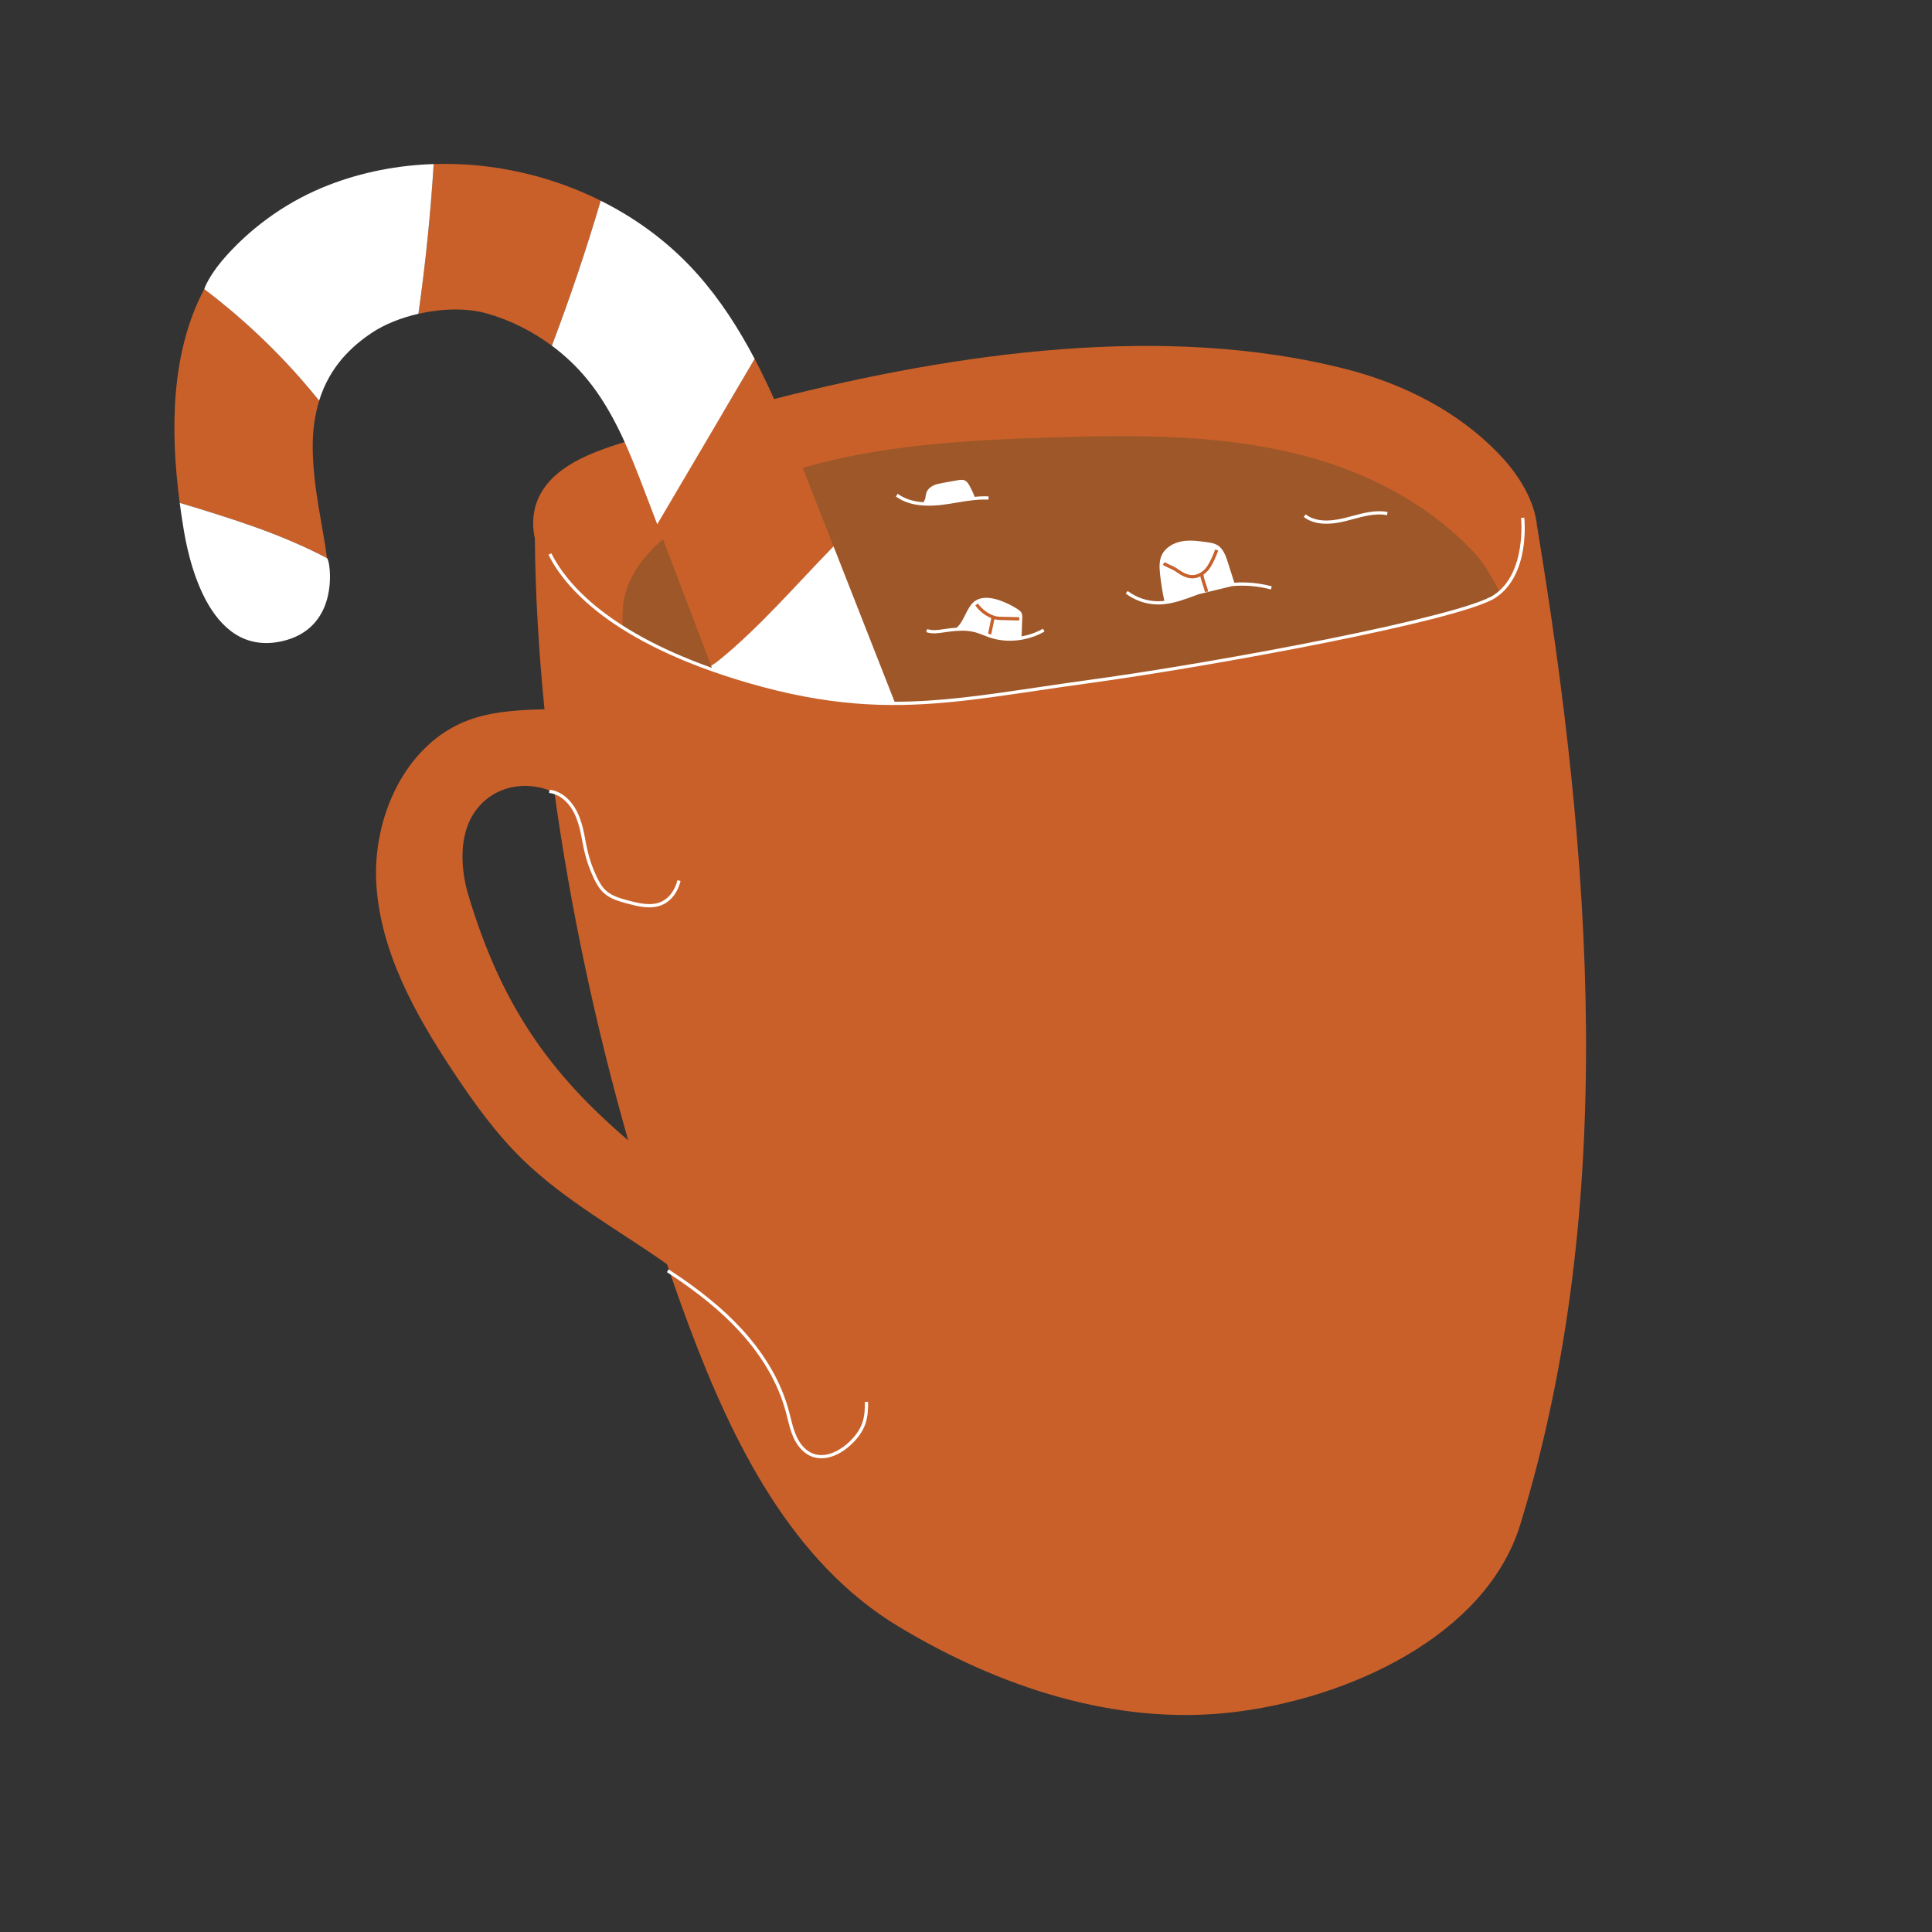
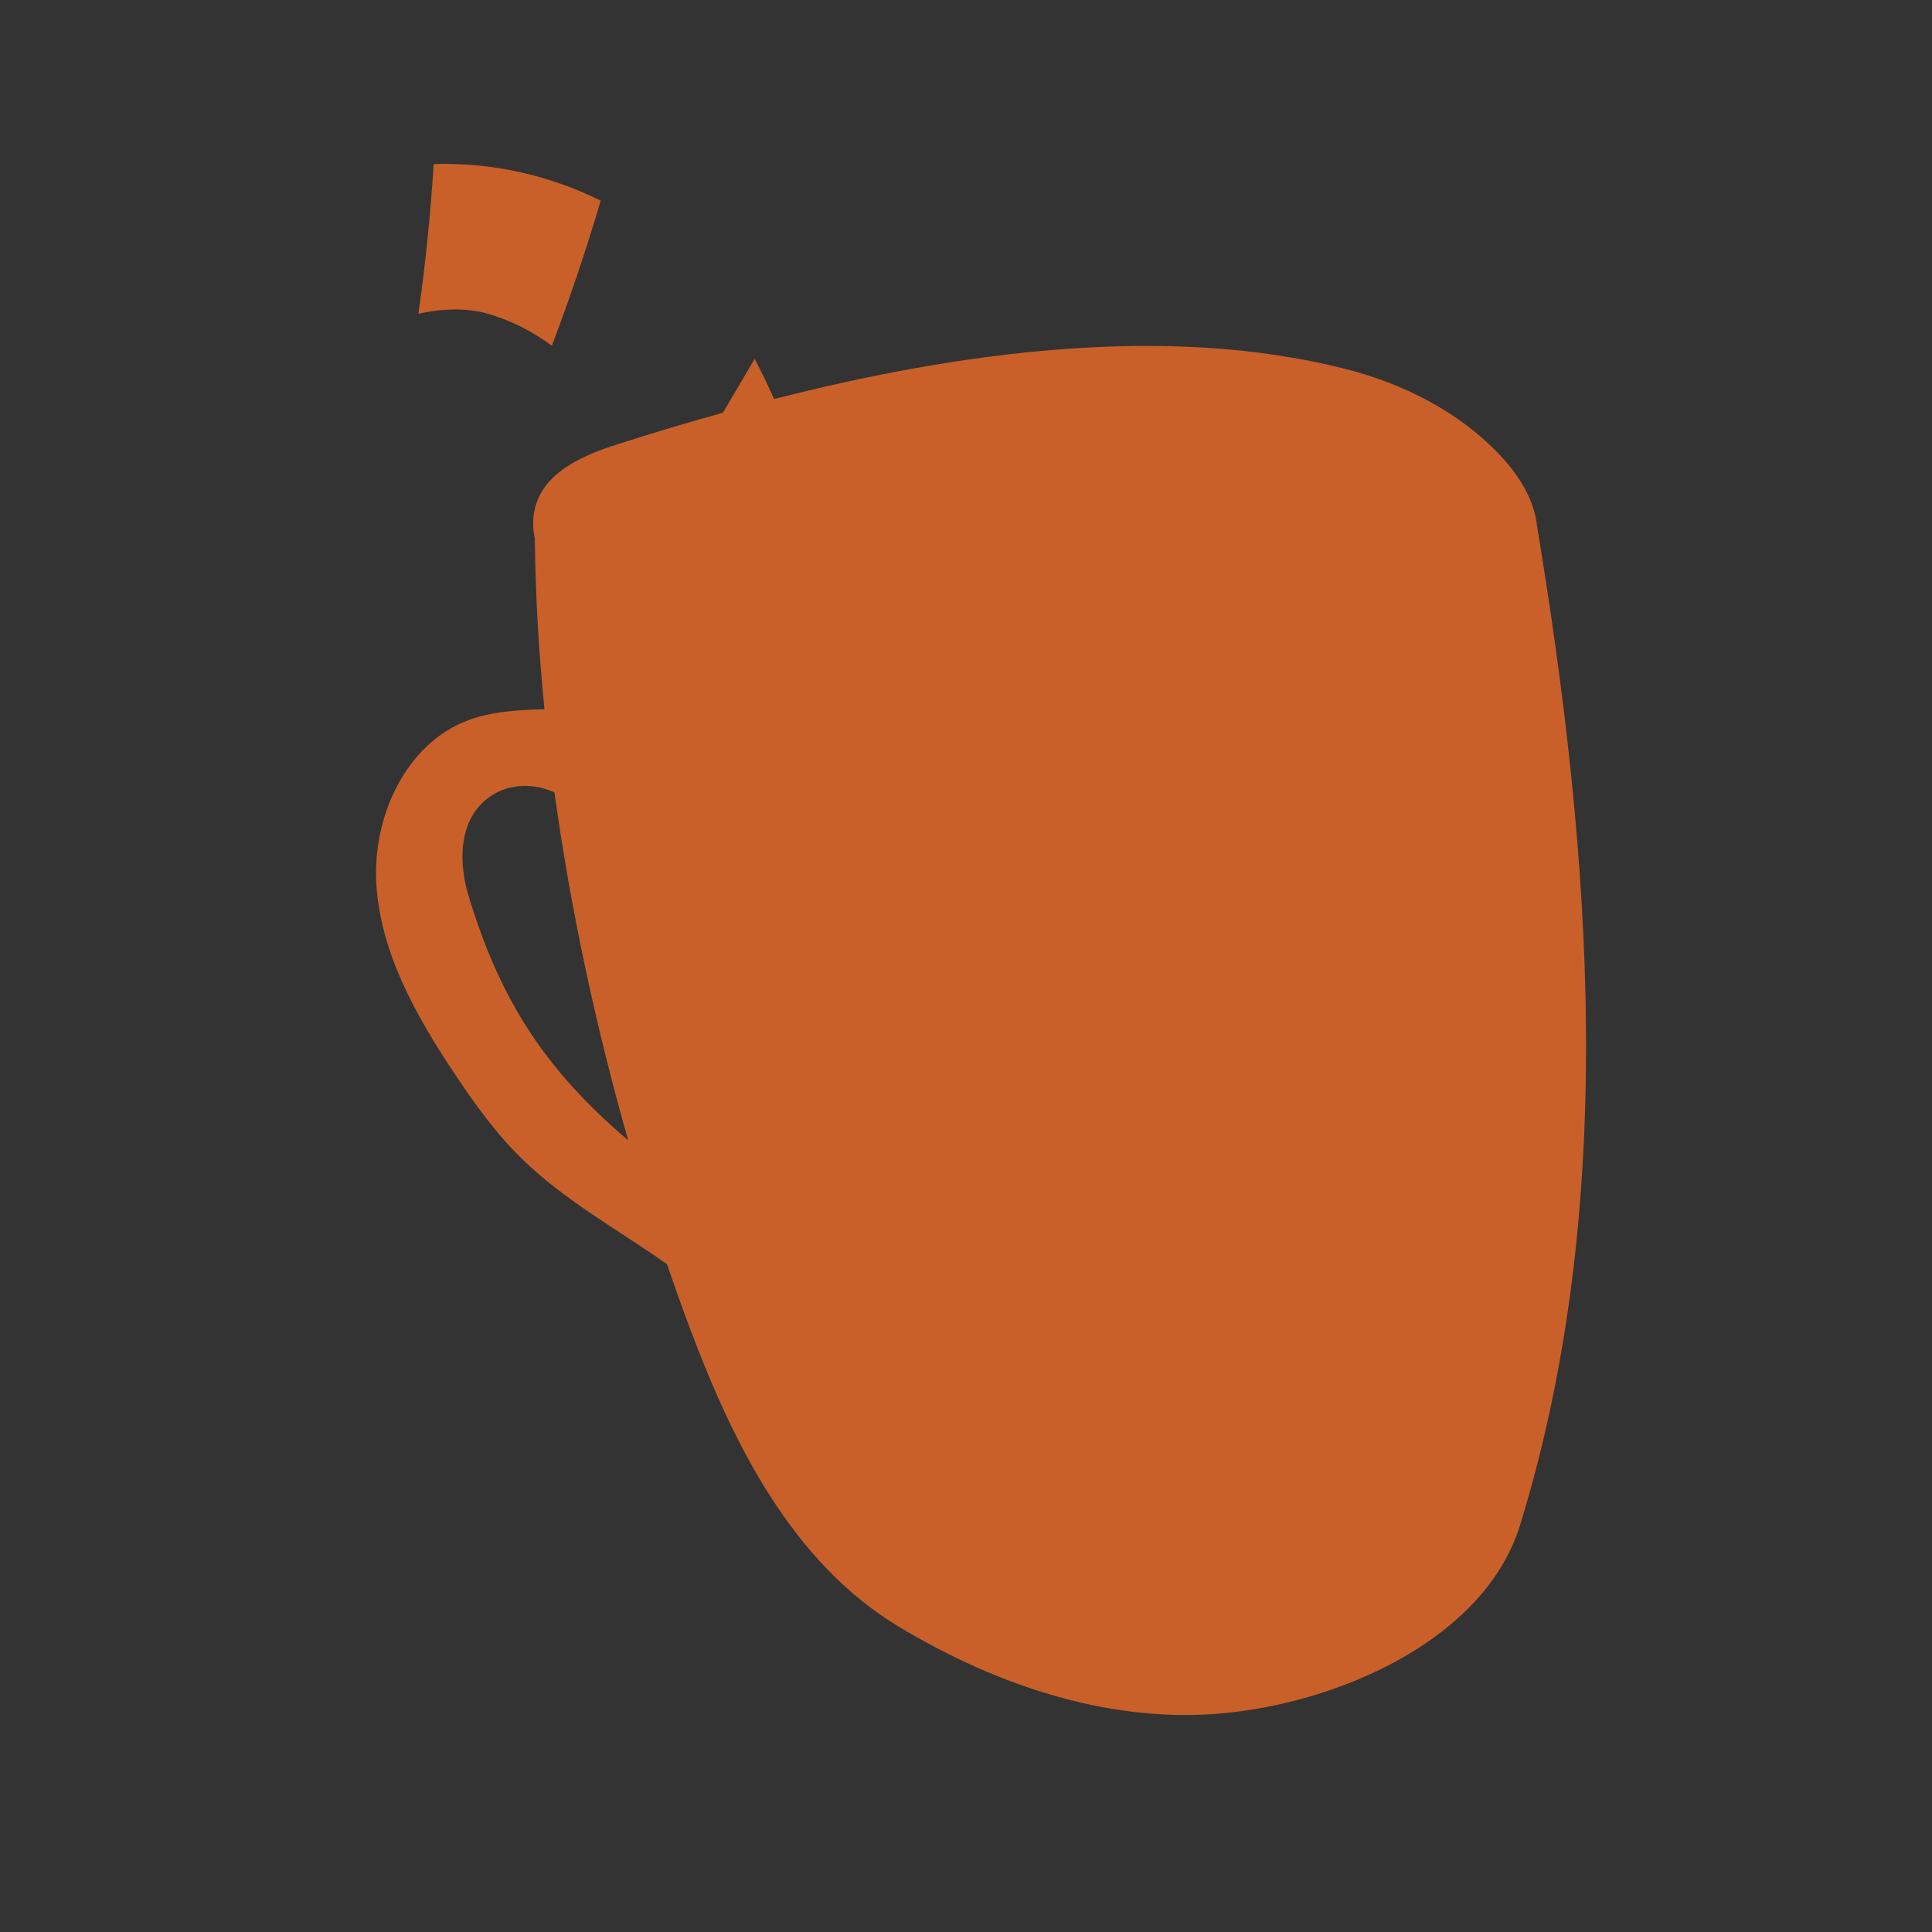
<svg xmlns="http://www.w3.org/2000/svg" width="576" zoomAndPan="magnify" viewBox="0 0 432 432" height="576" preserveAspectRatio="xMidYMid meet" version="1.0">
  <rect x="0" y="0" width="432" height="432" fill="#333333" stroke="none" />
  <defs>
    <clipPath id="9737c1810d">
      <path d="M 93 36 L 135 36 L 135 78 L 93 78 Z M 93 36 " clip-rule="nonzero" />
    </clipPath>
    <clipPath id="526f229a1b">
      <path d="M 33.5 42.484 L 336.676 14.117 L 370.352 374.043 L 67.176 402.41 Z M 33.5 42.484 " clip-rule="nonzero" />
    </clipPath>
    <clipPath id="6e989f08d1">
      <path d="M 336.559 14.129 L 33.383 42.496 L 67.062 402.422 L 370.238 374.055 Z M 336.559 14.129 " clip-rule="nonzero" />
    </clipPath>
    <clipPath id="38991cbd00">
      <path d="M 38 64 L 74 64 L 74 125 L 38 125 Z M 38 64 " clip-rule="nonzero" />
    </clipPath>
    <clipPath id="ca693d3ff0">
      <path d="M 33.5 42.484 L 336.676 14.117 L 370.352 374.043 L 67.176 402.41 Z M 33.5 42.484 " clip-rule="nonzero" />
    </clipPath>
    <clipPath id="19aa7d166b">
-       <path d="M 336.559 14.129 L 33.383 42.496 L 67.062 402.422 L 370.238 374.055 Z M 336.559 14.129 " clip-rule="nonzero" />
-     </clipPath>
+       </clipPath>
    <clipPath id="35ea38aaed">
-       <path d="M 69.215 62.379 L 35.359 65.547 L 41.219 128.176 L 75.074 125.008 Z M 69.215 62.379 " clip-rule="nonzero" />
+       <path d="M 69.215 62.379 L 35.359 65.547 L 41.219 128.176 L 75.074 125.008 Z " clip-rule="nonzero" />
    </clipPath>
    <clipPath id="2a4e3c3910">
      <path d="M 69.215 62.379 L 35.684 65.516 L 41.543 128.145 L 75.074 125.008 Z M 69.215 62.379 " clip-rule="nonzero" />
    </clipPath>
    <clipPath id="ec0748a633">
      <path d="M 84 77 L 355 77 L 355 384 L 84 384 Z M 84 77 " clip-rule="nonzero" />
    </clipPath>
    <clipPath id="6e96ce61e4">
      <path d="M 33.5 42.484 L 336.676 14.117 L 370.352 374.043 L 67.176 402.41 Z M 33.5 42.484 " clip-rule="nonzero" />
    </clipPath>
    <clipPath id="12aa77e0fd">
      <path d="M 336.559 14.129 L 33.383 42.496 L 67.062 402.422 L 370.238 374.055 Z M 336.559 14.129 " clip-rule="nonzero" />
    </clipPath>
    <clipPath id="1899b15166">
      <path d="M 341.098 63.809 L 73.867 88.812 L 102.898 399.07 L 370.125 374.066 Z M 341.098 63.809 " clip-rule="nonzero" />
    </clipPath>
    <clipPath id="591ce7dfb8">
      <path d="M 341.098 63.809 L 73.867 88.812 L 102.895 399.055 L 370.125 374.051 Z M 341.098 63.809 " clip-rule="nonzero" />
    </clipPath>
    <clipPath id="ac9be03684">
      <path d="M 139 97 L 336 97 L 336 157 L 139 157 Z M 139 97 " clip-rule="nonzero" />
    </clipPath>
    <clipPath id="ab8dee8e5e">
      <path d="M 33.5 42.484 L 336.676 14.117 L 370.352 374.043 L 67.176 402.41 Z M 33.5 42.484 " clip-rule="nonzero" />
    </clipPath>
    <clipPath id="df28ce0037">
-       <path d="M 336.559 14.129 L 33.383 42.496 L 67.062 402.422 L 370.238 374.055 Z M 336.559 14.129 " clip-rule="nonzero" />
-     </clipPath>
+       </clipPath>
    <clipPath id="55cf2319e1">
      <path d="M 40 36 L 341 36 L 341 327 L 40 327 Z M 40 36 " clip-rule="nonzero" />
    </clipPath>
    <clipPath id="2b6bcb28b1">
      <path d="M 33.5 42.484 L 336.676 14.117 L 370.352 374.043 L 67.176 402.41 Z M 33.5 42.484 " clip-rule="nonzero" />
    </clipPath>
    <clipPath id="32c03a3b7d">
      <path d="M 336.559 14.129 L 33.383 42.496 L 67.062 402.422 L 370.238 374.055 Z M 336.559 14.129 " clip-rule="nonzero" />
    </clipPath>
    <clipPath id="0f2abefb31">
      <path d="M 331.406 14.609 L 33.203 42.512 L 60.82 337.652 L 359.023 309.75 Z M 331.406 14.609 " clip-rule="nonzero" />
    </clipPath>
    <clipPath id="7ae1ef4c21">
-       <path d="M 331.406 14.609 L 33.527 42.48 L 61.145 337.621 L 359.023 309.75 Z M 331.406 14.609 " clip-rule="nonzero" />
-     </clipPath>
+       </clipPath>
  </defs>
  <g clip-path="url(#9737c1810d)">
    <g clip-path="url(#526f229a1b)">
      <g clip-path="url(#6e989f08d1)">
        <path fill="#c9602a" d="M 108.824 70.082 C 104.395 68.824 98.789 68.973 93.555 70.164 C 95.133 59.055 96.273 47.883 96.969 36.684 C 109.82 36.266 122.812 39.129 134.32 44.875 C 131.09 55.82 127.441 66.637 123.395 77.309 C 119.023 74.051 114.074 71.566 108.824 70.082 " fill-opacity="1" fill-rule="nonzero" />
      </g>
    </g>
  </g>
  <g clip-path="url(#38991cbd00)">
    <g clip-path="url(#ca693d3ff0)">
      <g clip-path="url(#19aa7d166b)">
        <g clip-path="url(#35ea38aaed)">
          <g clip-path="url(#2a4e3c3910)">
            <path fill="#c9602a" d="M 45.672 64.648 C 54.988 71.699 63.461 79.859 70.824 88.93 C 71.004 89.148 71.188 89.375 71.371 89.602 C 70.406 92.723 69.848 96.352 69.926 100.621 C 70.086 109.402 72.211 117.781 73.121 124.805 C 62.82 119.355 51.492 115.84 40.184 112.441 C 38.027 96.078 38.234 78.668 45.672 64.648 " fill-opacity="1" fill-rule="nonzero" />
          </g>
        </g>
      </g>
    </g>
  </g>
  <g clip-path="url(#ec0748a633)">
    <g clip-path="url(#6e96ce61e4)">
      <g clip-path="url(#12aa77e0fd)">
        <g clip-path="url(#1899b15166)">
          <g clip-path="url(#591ce7dfb8)">
            <path fill="#c9602a" d="M 104.699 200.07 C 112.035 224.59 122.734 239.867 140.469 254.984 C 133.281 229.785 127.594 203.344 123.977 177.203 C 119.586 175.121 114.074 175.172 109.93 177.875 C 101.781 183.191 102.898 194.066 104.699 200.07 Z M 104.832 160.996 C 109.398 159.312 114.32 158.883 119.184 158.672 C 120.039 158.637 120.891 158.609 121.75 158.594 C 120.453 145.637 119.711 132.848 119.594 120.422 C 119.012 117.723 119.07 114.93 120.004 112.336 C 122.641 105.035 130.859 101.648 138.258 99.285 C 145.785 96.879 153.613 94.516 161.652 92.277 C 164.016 88.266 166.379 84.254 168.742 80.242 C 170.289 83.176 171.723 86.184 173.09 89.227 C 214.652 78.617 260.645 72.398 300.438 82.391 C 313.613 85.699 326.172 91.953 335.555 101.93 C 339.652 106.285 343.164 111.957 343.695 117.707 C 343.695 117.707 343.699 117.707 343.703 117.711 C 355.891 191.562 361.914 269.332 339.934 340.895 C 332.27 365.863 301.289 379.949 275.324 382.902 C 249.355 385.859 223.285 377.168 200.906 363.688 C 177.062 349.332 163.82 322.598 154.086 296.539 C 152.387 291.992 150.738 287.359 149.133 282.664 C 138.312 275.039 126.309 268.469 116.848 259.258 C 110.855 253.422 105.949 246.578 101.332 239.609 C 92.949 226.969 85.215 213.164 84.172 198.035 C 83.133 182.91 90.594 166.242 104.832 160.996 " fill-opacity="1" fill-rule="nonzero" />
          </g>
        </g>
      </g>
    </g>
  </g>
  <g clip-path="url(#ac9be03684)">
    <g clip-path="url(#ab8dee8e5e)">
      <g clip-path="url(#df28ce0037)">
        <path fill="#9d5729" d="M 221.66 138.211 L 220.906 141.816 L 221.613 141.965 L 222.344 138.457 C 222.449 138.488 222.551 138.516 222.652 138.535 C 223.074 138.617 223.496 138.629 223.906 138.641 L 227.898 138.738 L 227.914 138.016 L 223.926 137.918 C 223.547 137.91 223.156 137.898 222.793 137.824 C 222.566 137.781 222.328 137.707 222.039 137.594 C 220.699 137.07 219.504 136.129 218.676 134.953 L 218.086 135.367 C 218.969 136.625 220.234 137.625 221.66 138.211 Z M 261.43 127.02 C 261.926 127.246 262.441 127.48 262.734 127.684 C 263.754 128.395 265.023 129.277 266.492 129.316 C 266.641 129.324 266.789 129.316 266.941 129.305 C 267.438 129.258 267.934 129.109 268.41 128.879 C 268.508 129.465 268.734 130.133 268.961 130.785 C 269.164 131.387 269.355 131.953 269.418 132.375 L 270.133 132.266 C 270.062 131.781 269.859 131.184 269.641 130.551 C 269.387 129.801 269.133 129.039 269.102 128.477 C 269.469 128.223 269.812 127.914 270.125 127.559 C 271.012 126.539 271.984 124.34 272.391 123.102 L 271.703 122.875 C 271.324 124.02 270.391 126.148 269.578 127.086 C 268.73 128.062 267.586 128.625 266.512 128.594 C 265.258 128.559 264.086 127.742 263.148 127.09 C 262.801 126.848 262.281 126.609 261.73 126.363 C 261.23 126.133 260.719 125.902 260.426 125.699 L 260.012 126.289 C 260.359 126.531 260.879 126.77 261.43 127.02 Z M 139.434 134.59 C 140.285 128.996 143.887 124.34 148.23 120.559 C 151.832 129.992 155.445 139.426 159.008 148.875 C 159.617 148.504 160.258 148.055 160.941 147.496 C 170.043 140.066 178.102 130.637 186.383 122.168 C 184.387 117.094 182.395 112.027 180.402 106.953 C 180.098 106.176 179.793 105.398 179.484 104.621 C 196.824 99.562 215.738 98.438 233.957 97.852 C 254.195 97.203 274.816 96.965 294.25 102.645 C 307.609 106.547 320.445 113.574 329.926 123.887 C 331.926 126.062 333.684 129.23 335.438 132.648 C 331.133 135.27 325.77 136.797 320.809 137.91 C 296.805 143.297 272.539 147.438 248.289 151.578 C 230.555 154.605 212.652 157.645 194.68 156.781 C 175.27 155.844 156.109 150.25 139.219 140.648 C 139.191 138.621 139.133 136.586 139.434 134.59 " fill-opacity="1" fill-rule="nonzero" />
      </g>
    </g>
  </g>
  <g clip-path="url(#55cf2319e1)">
    <g clip-path="url(#2b6bcb28b1)">
      <g clip-path="url(#32c03a3b7d)">
        <g clip-path="url(#0f2abefb31)">
          <g clip-path="url(#7ae1ef4c21)">
            <path fill="#ffffff" d="M 291.512 115.59 L 291.953 115.016 C 293.93 116.531 296.82 116.789 300.785 115.797 C 301.301 115.664 301.816 115.527 302.336 115.387 C 304.926 114.691 307.602 113.973 310.273 114.48 L 310.133 115.191 C 307.629 114.711 305.035 115.41 302.523 116.086 C 302 116.227 301.48 116.367 300.961 116.496 C 299.855 116.773 298.828 116.957 297.871 117.047 C 295.203 117.297 293.105 116.812 291.512 115.59 Z M 200.738 110.418 C 202.277 111.543 204.223 112.168 206.605 112.312 C 206.582 112.258 206.555 112.207 206.535 112.156 C 207.008 111.645 206.918 110.848 207.137 110.188 C 207.375 109.457 208 108.898 208.695 108.562 C 209.391 108.23 210.16 108.094 210.922 107.957 C 211.957 107.773 212.996 107.586 214.031 107.402 C 214.648 107.293 215.324 107.188 215.871 107.5 C 216.258 107.723 216.512 108.121 216.73 108.512 C 217.199 109.336 217.598 110.203 217.934 111.09 C 218.969 110.988 220.008 110.941 221.055 110.996 L 221.016 111.719 C 218.66 111.598 216.27 111.996 213.953 112.383 C 212.875 112.562 211.762 112.75 210.656 112.883 C 210.398 112.918 210.141 112.945 209.887 112.969 C 205.781 113.352 202.641 112.707 200.312 111.004 Z M 227.914 138.016 L 227.898 138.738 L 223.906 138.641 C 223.496 138.629 223.074 138.617 222.652 138.535 C 222.551 138.516 222.449 138.488 222.344 138.457 L 221.629 141.891 C 221.57 141.875 221.508 141.863 221.449 141.844 C 221.277 141.781 221.109 141.715 220.941 141.648 L 221.66 138.211 C 220.234 137.625 218.969 136.625 218.086 135.367 L 218.676 134.953 C 219.504 136.129 220.699 137.07 222.039 137.594 C 222.328 137.707 222.566 137.781 222.793 137.824 C 223.156 137.898 223.547 137.91 223.926 137.918 Z M 207.098 141.344 C 208.402 141.797 209.785 141.598 211.117 141.395 C 212.871 141.137 214.664 140.914 216.406 141.082 C 216.5 141.094 216.594 141.109 216.684 141.121 C 217.18 141.184 217.668 141.266 218.145 141.402 C 218.754 141.57 219.363 141.812 219.949 142.047 C 220.371 142.215 220.789 142.383 221.215 142.527 C 223.113 143.176 225.18 143.395 227.238 143.203 C 229.422 142.996 231.598 142.332 233.559 141.219 L 233.203 140.59 C 231.703 141.438 230.078 142 228.426 142.297 C 228.477 140.977 228.527 139.656 228.578 138.332 C 228.598 137.883 228.609 137.41 228.395 137.016 C 228.211 136.668 227.871 136.43 227.539 136.211 C 226.266 135.383 224.895 134.715 223.461 134.219 C 221.617 133.586 219.406 133.301 217.867 134.496 C 216.094 135.879 215.629 138.875 213.922 140.34 C 213.926 140.344 213.926 140.344 213.926 140.344 C 212.965 140.406 212.004 140.531 211.066 140.672 C 209.766 140.867 208.473 141.059 207.336 140.66 Z M 260.012 126.289 L 260.426 125.699 C 260.719 125.902 261.23 126.133 261.73 126.363 C 262.281 126.609 262.801 126.848 263.148 127.09 C 264.086 127.742 265.258 128.559 266.512 128.594 C 267.586 128.625 268.73 128.062 269.578 127.086 C 270.391 126.148 271.324 124.02 271.703 122.875 L 272.391 123.102 C 271.984 124.34 271.012 126.539 270.125 127.559 C 269.812 127.914 269.469 128.223 269.102 128.477 C 269.133 129.039 269.387 129.801 269.641 130.551 C 269.859 131.184 270.062 131.781 270.133 132.266 L 269.418 132.375 C 269.355 131.953 269.164 131.387 268.961 130.785 C 268.734 130.133 268.508 129.465 268.41 128.879 C 267.934 129.109 267.438 129.258 266.941 129.305 C 266.789 129.316 266.641 129.324 266.492 129.316 C 265.023 129.277 263.754 128.395 262.734 127.684 C 262.441 127.48 261.926 127.246 261.43 127.02 C 260.879 126.77 260.359 126.531 260.012 126.289 Z M 251.715 132.719 C 253.766 134.277 256.316 135.145 258.895 135.164 C 259.328 135.168 259.758 135.148 260.184 135.105 C 262.609 134.879 264.938 134.016 267.195 133.18 C 267.48 133.074 267.773 132.969 268.062 132.863 L 275.48 131.062 C 278.391 130.797 281.336 131.039 284.184 131.805 L 284.371 131.109 C 281.633 130.367 278.801 130.102 275.996 130.289 C 275.516 128.777 275.035 127.262 274.555 125.75 C 274.074 124.234 273.48 122.578 272.086 121.816 C 271.434 121.457 270.68 121.348 269.938 121.242 C 268.039 120.973 266.102 120.699 264.215 121.051 C 262.332 121.402 260.473 122.492 259.715 124.25 C 259.176 125.492 259.238 126.906 259.375 128.25 C 259.551 129.965 259.941 132.559 260.348 134.355 C 259.867 134.406 259.383 134.445 258.898 134.441 C 256.477 134.426 254.082 133.609 252.152 132.145 Z M 181.535 325.699 C 179.812 325.043 178.344 323.5 177.387 321.352 C 176.785 319.992 176.422 318.539 176.078 317.137 C 175.953 316.641 175.832 316.152 175.699 315.664 C 173.996 309.375 170.516 303.332 165.352 297.703 C 161.227 293.207 156.07 288.992 149.121 284.445 L 149.516 283.84 C 156.516 288.422 161.719 292.672 165.887 297.215 C 171.125 302.93 174.664 309.074 176.398 315.473 C 176.531 315.969 176.656 316.465 176.777 316.961 C 177.121 318.336 177.473 319.758 178.051 321.055 C 178.926 323.027 180.254 324.438 181.789 325.023 C 185.223 326.328 188.68 323.52 189.656 322.629 C 191.172 321.254 192.219 319.793 192.766 318.289 C 193.363 316.652 193.406 314.852 193.379 313.461 L 194.105 313.445 C 194.133 314.898 194.086 316.789 193.445 318.535 C 192.859 320.148 191.746 321.707 190.145 323.164 C 188.266 324.875 186.211 325.867 184.285 326.047 C 183.32 326.137 182.391 326.023 181.535 325.699 Z M 140.273 202.043 C 138.508 201.57 136.508 201.031 135.016 199.676 C 134.004 198.754 133.344 197.547 132.824 196.488 C 131.852 194.465 131.105 192.332 130.617 190.141 C 130.422 189.262 130.277 188.496 130.141 187.77 C 129.828 186.109 129.562 184.68 128.812 182.77 C 127.863 180.348 125.777 177.641 122.789 177.305 L 122.871 176.586 C 126.18 176.957 128.457 179.887 129.484 182.504 C 130.262 184.477 130.535 185.941 130.852 187.637 C 130.988 188.355 131.129 189.117 131.324 189.98 C 131.801 192.117 132.523 194.199 133.48 196.172 C 133.961 197.168 134.578 198.301 135.5 199.141 C 136.863 200.379 138.777 200.891 140.461 201.348 C 143.184 202.078 145.812 202.641 148.02 201.559 C 149.66 200.758 150.949 198.988 151.473 196.82 L 152.176 196.988 C 151.594 199.398 150.195 201.301 148.34 202.211 C 147.586 202.578 146.801 202.777 145.996 202.852 C 144.188 203.02 142.25 202.574 140.273 202.043 Z M 159.18 149.336 C 159.121 149.18 159.062 149.027 159.008 148.875 C 159.617 148.504 160.258 148.055 160.941 147.496 C 170.043 140.066 178.102 130.637 186.383 122.168 C 187.391 124.746 193.488 140.258 200.031 156.914 C 210.344 156.895 220.184 155.441 231.652 153.742 C 235.32 153.195 239.113 152.633 243.148 152.082 C 273.961 147.898 326.887 137.82 334.07 133.016 C 341.359 128.141 340.125 115.941 340.109 115.816 L 340.832 115.738 C 340.887 116.258 342.125 128.496 334.473 133.617 C 326.699 138.816 270.199 149.137 243.246 152.801 C 239.215 153.352 235.426 153.914 231.758 154.453 C 224.75 155.492 218.348 156.445 212.07 157.031 C 198.199 158.328 184.953 157.855 167.176 152.672 C 136.301 143.664 126.02 130.867 122.637 124.039 L 123.285 123.719 C 126.301 129.797 134.898 140.695 159.18 149.336 Z M 168.816 80.387 C 169.328 81.363 169.828 82.344 170.316 83.336 C 169.828 82.344 169.328 81.363 168.816 80.387 Z M 168.816 80.387 C 168.793 80.34 168.766 80.293 168.742 80.246 C 168.742 80.242 168.742 80.242 168.742 80.242 C 168.77 80.289 168.793 80.34 168.816 80.387 Z M 73.121 124.805 C 73.293 124.922 73.512 125.648 73.637 126.605 C 74.23 131.191 73.484 140.879 63.32 143.316 C 46.086 147.445 41.859 123.219 41.008 118.004 C 40.707 116.168 40.43 114.312 40.184 112.441 C 51.492 115.84 62.82 119.355 73.121 124.805 Z M 134.32 44.875 C 134.387 44.914 134.512 44.977 135.062 45.258 C 142.992 49.309 150.18 54.758 156.09 61.453 C 161.125 67.148 165.207 73.523 168.742 80.246 C 161.543 92.465 154.344 104.688 147.148 116.906 C 147.086 117.012 147.023 117.121 146.961 117.23 C 146.113 115.012 145.262 112.793 144.418 110.574 C 140.969 101.5 137.418 92.246 131.246 84.746 C 128.949 81.953 126.301 79.453 123.398 77.297 C 127.445 66.629 131.09 55.816 134.32 44.875 Z M 71.363 89.586 C 73.73 81.953 78.637 77.414 83.207 74.375 C 86.039 72.488 89.695 71.047 93.555 70.164 C 95.133 59.055 96.273 47.883 96.969 36.684 C 88.941 36.945 80.969 38.469 73.453 41.391 C 64.754 44.773 56.922 50.199 50.66 57.125 C 47.492 60.633 46.023 63.527 45.672 64.648 C 54.988 71.699 63.461 79.859 70.824 88.93 C 71 89.145 71.18 89.367 71.363 89.586 " fill-opacity="1" fill-rule="nonzero" />
          </g>
        </g>
      </g>
    </g>
  </g>
</svg>